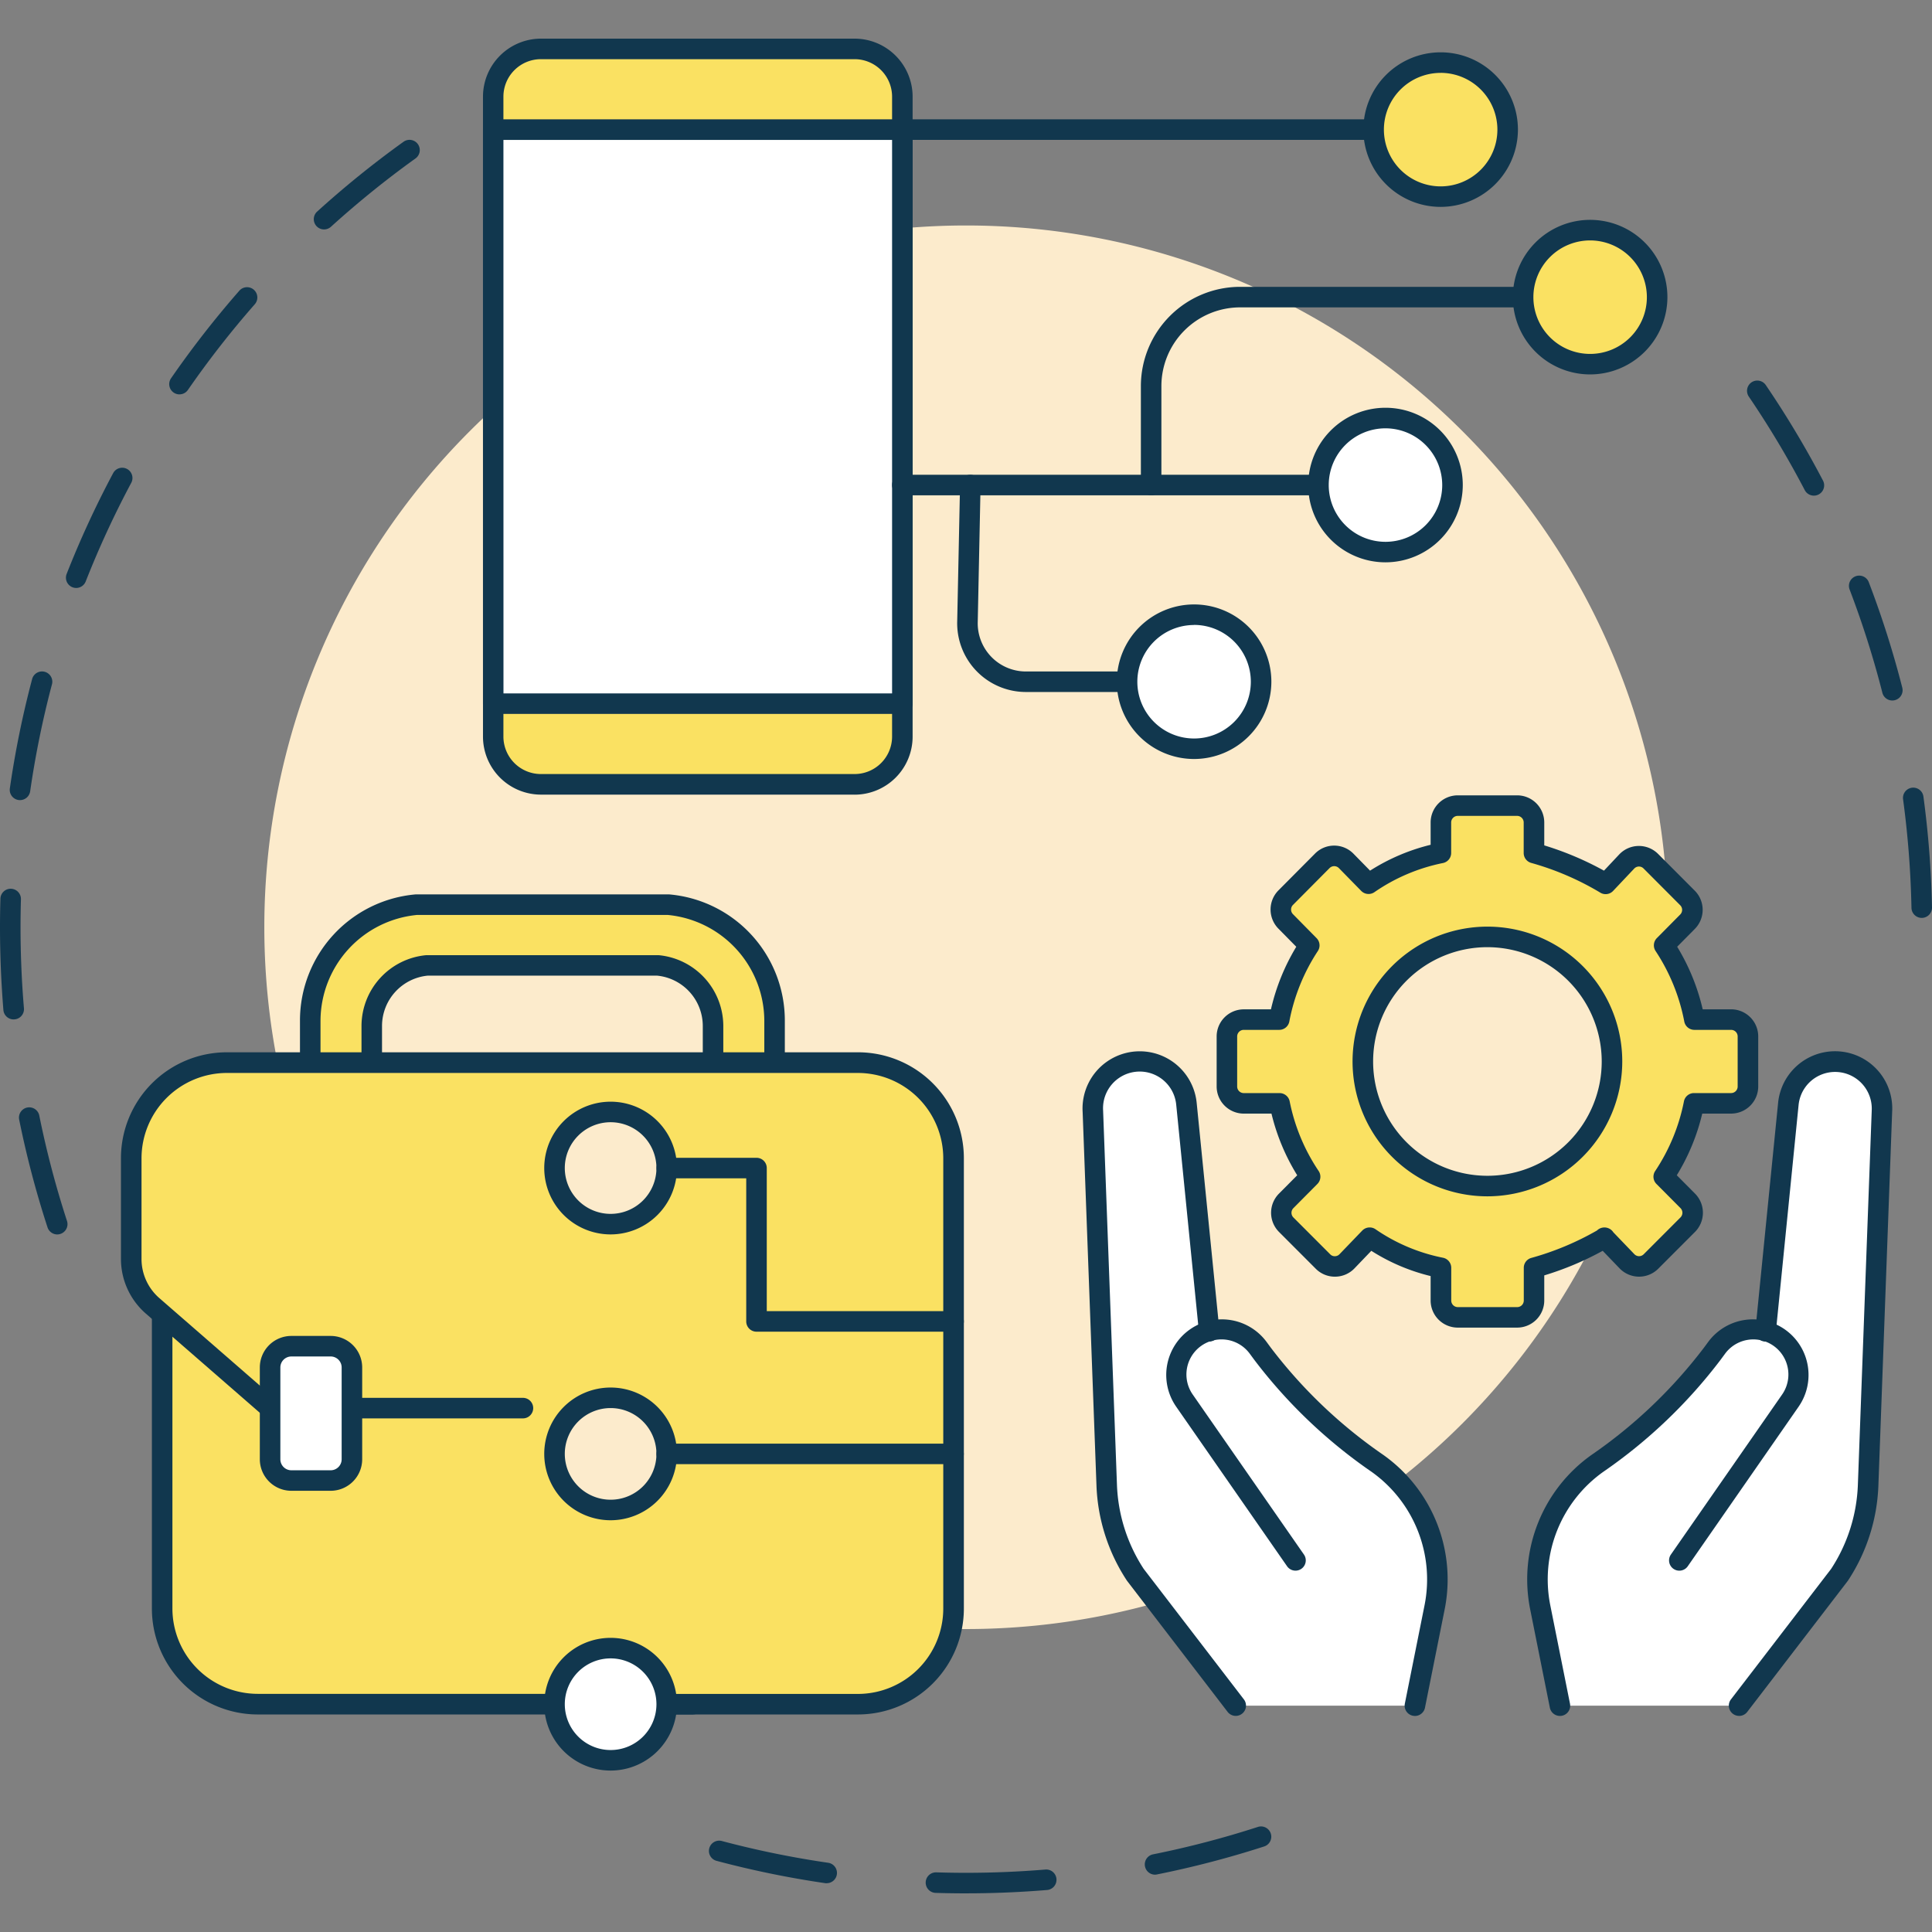
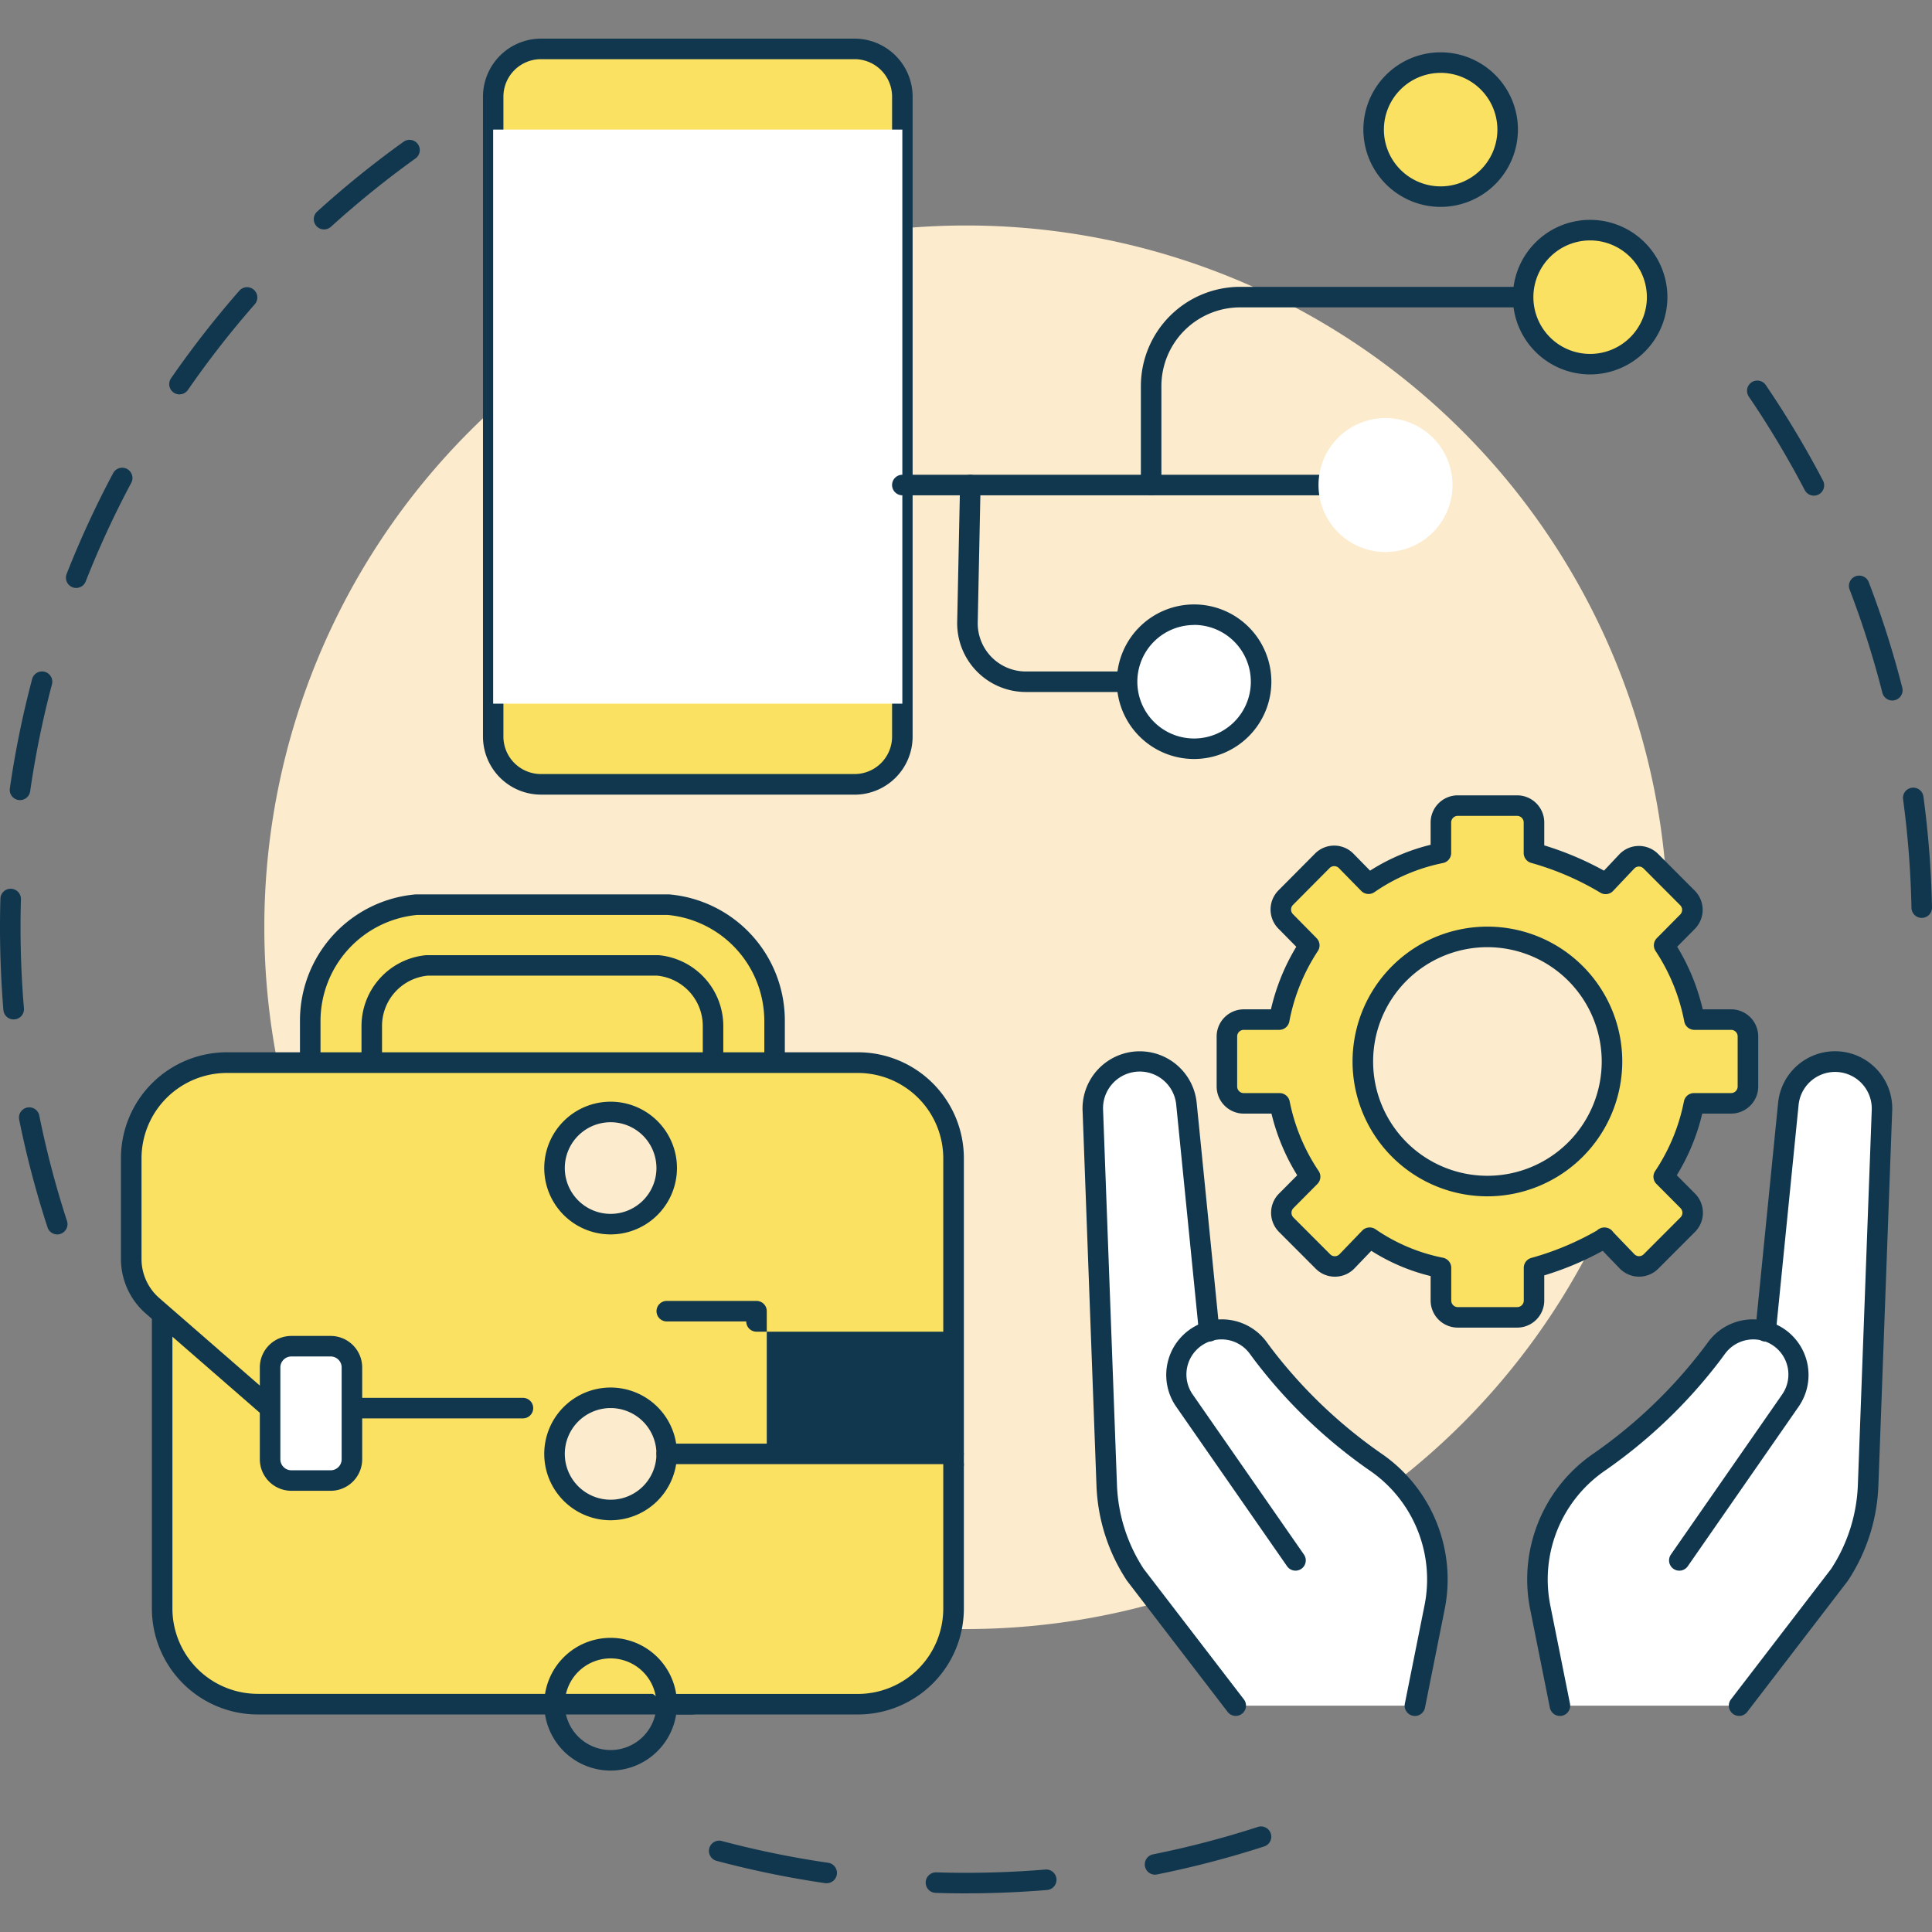
<svg xmlns="http://www.w3.org/2000/svg" width="124" height="124" viewBox="0 0 124 124">
  <rect x="0" y="0" width="124" height="124" fill="#808080" stroke="none" />
  <defs>
    <clipPath id="a">
      <rect width="124" height="119.041" fill="none" />
    </clipPath>
  </defs>
  <g transform="translate(114 -641.521)">
    <g transform="translate(-114 644)">
      <g transform="translate(0 0)" clip-path="url(#a)">
        <path d="M53.2,96.832c-.645,0-1.3-.01-1.943-.03a.659.659,0,0,1,.021-1.318h.02c.631.019,1.271.029,1.9.029,1.691,0,3.4-.071,5.074-.208a.659.659,0,1,1,.109,1.313c-1.712.141-3.456.213-5.183.213m-8.947-.647a.635.635,0,0,1-.1-.007,62.072,62.072,0,0,1-6.982-1.436.659.659,0,0,1,.34-1.273,60.584,60.584,0,0,0,6.834,1.4.659.659,0,0,1-.094,1.312m21.058-.548a.659.659,0,0,1-.129-1.3,60.711,60.711,0,0,0,6.749-1.763.658.658,0,1,1,.407,1.252,62,62,0,0,1-6.9,1.8.662.662,0,0,1-.13.012" transform="translate(8.805 22.209)" fill="#11374e" />
        <path d="M101.636,52.183a.66.66,0,0,1-.658-.646,61.331,61.331,0,0,0-.537-6.956.659.659,0,1,1,1.306-.176,62.818,62.818,0,0,1,.549,7.105.658.658,0,0,1-.646.672h-.014M99.747,38.23a.658.658,0,0,1-.637-.5A60.6,60.6,0,0,0,97,31.086a.659.659,0,0,1,1.23-.471,61.741,61.741,0,0,1,2.159,6.793.658.658,0,0,1-.475.8.618.618,0,0,1-.164.021M94.714,25.081a.657.657,0,0,1-.584-.353,61,61,0,0,0-3.581-5.988.659.659,0,1,1,1.09-.74A62.365,62.365,0,0,1,95.3,24.116a.66.66,0,0,1-.584.965" transform="translate(21.704 4.251)" fill="#11374e" />
        <path d="M3.677,75.493a.662.662,0,0,1-.627-.455,61.856,61.856,0,0,1-1.815-6.893.659.659,0,1,1,1.291-.262A60.639,60.639,0,0,0,4.3,74.628a.661.661,0,0,1-.626.864m-2.8-13.8a.659.659,0,0,1-.656-.6C.076,59.334,0,57.547,0,55.778c0-.6.009-1.211.026-1.814A.659.659,0,1,1,1.343,54c-.016.589-.025,1.187-.025,1.776,0,1.732.073,3.482.219,5.2a.659.659,0,0,1-.6.712l-.056,0M1.29,47.616a.823.823,0,0,1-.1-.006.66.66,0,0,1-.558-.746,61.757,61.757,0,0,1,1.422-6.986.659.659,0,1,1,1.273.336,60.6,60.6,0,0,0-1.391,6.837.659.659,0,0,1-.651.565M4.891,34a.66.66,0,0,1-.614-.9,62.087,62.087,0,0,1,2.987-6.473.659.659,0,0,1,1.163.62A60.446,60.446,0,0,0,5.5,33.584.661.661,0,0,1,4.891,34m6.627-12.425a.65.65,0,0,1-.373-.117.658.658,0,0,1-.167-.916,62.593,62.593,0,0,1,4.383-5.621.659.659,0,0,1,.992.869,60.969,60.969,0,0,0-4.292,5.5.659.659,0,0,1-.543.284M20.8,10.988a.658.658,0,0,1-.443-1.147A62.372,62.372,0,0,1,25.9,5.362a.658.658,0,0,1,.768,1.07,61.333,61.333,0,0,0-5.426,4.385.66.66,0,0,1-.443.171" transform="translate(0 1.258)" fill="#11374e" />
        <path d="M103.766,54.713A45.042,45.042,0,1,1,58.724,9.671a45.042,45.042,0,0,1,45.042,45.042" transform="translate(3.283 2.322)" fill="#fcebcc" />
        <rect width="26.262" height="47.203" rx="2.471" transform="translate(31.653 0.659)" fill="#fae162" />
        <path d="M48.851,48.521H28.717A3.727,3.727,0,0,1,25,44.8V3.724A3.727,3.727,0,0,1,28.717,0H48.851a3.728,3.728,0,0,1,3.724,3.724V44.8a3.728,3.728,0,0,1-3.724,3.724M28.717,1.318a2.408,2.408,0,0,0-2.406,2.406V44.8A2.408,2.408,0,0,0,28.717,47.2H48.851A2.408,2.408,0,0,0,51.257,44.8V3.724a2.408,2.408,0,0,0-2.406-2.406Z" transform="translate(5.999 0.001)" fill="#11374e" />
        <rect width="26.262" height="36.845" transform="translate(31.652 5.838)" fill="#fff" />
-         <path d="M51.915,42.339H25.653A.657.657,0,0,1,25,41.681V4.835a.658.658,0,0,1,.658-.658H51.915a.659.659,0,0,1,.66.658V41.681a.658.658,0,0,1-.66.658m-25.6-1.317H51.257V5.5H26.312Z" transform="translate(5.999 1.003)" fill="#11374e" />
        <path d="M46.705,23.106h0Z" transform="translate(11.209 5.546)" fill="#fff" />
        <path d="M74.824,23.892H46.832a.659.659,0,0,1,0-1.318H74.824a.659.659,0,0,1,0,1.318" transform="translate(11.082 5.418)" fill="#11374e" />
        <path d="M78.238,4.708h0Z" transform="translate(11.209 1.131)" fill="#fff" />
-         <path d="M78.365,5.494H46.833a.659.659,0,1,1,0-1.318H78.365a.659.659,0,0,1,0,1.318" transform="translate(11.082 1.003)" fill="#11374e" />
        <path d="M75.4,9.841a4.3,4.3,0,1,1,4.3-4.3,4.3,4.3,0,0,1-4.3,4.3" transform="translate(17.064 0.298)" fill="#fae162" />
        <path d="M75.528,10.628a4.96,4.96,0,1,1,4.96-4.96,4.967,4.967,0,0,1-4.96,4.96m0-8.6A3.642,3.642,0,1,0,79.17,5.668a3.647,3.647,0,0,0-3.642-3.642" transform="translate(16.936 0.171)" fill="#11374e" />
        <path d="M61.034,36.517H53.955a4.412,4.412,0,0,1-4.409-4.552l.182-8.744a.66.66,0,0,1,.658-.646H50.4a.659.659,0,0,1,.645.672L50.864,32a3.093,3.093,0,0,0,3.091,3.2h7.079a.659.659,0,0,1,0,1.318" transform="translate(11.89 5.418)" fill="#11374e" />
        <path d="M62.638,38.42a4.3,4.3,0,1,1,4.3-4.3,4.3,4.3,0,0,1-4.3,4.3" transform="translate(14.001 7.157)" fill="#fff" />
        <path d="M62.766,39.206a4.96,4.96,0,1,1,4.96-4.96,4.967,4.967,0,0,1-4.96,4.96m0-8.6a3.642,3.642,0,1,0,3.642,3.642A3.647,3.647,0,0,0,62.766,30.6" transform="translate(13.873 7.029)" fill="#11374e" />
        <path d="M59.71,26.227a.659.659,0,0,1-.658-.658V19.214a6.374,6.374,0,0,1,6.366-6.367H84.334a.659.659,0,1,1,0,1.318H65.418a5.055,5.055,0,0,0-5.049,5.049v6.354a.659.659,0,0,1-.658.658" transform="translate(14.172 3.084)" fill="#11374e" />
        <path d="M83.137,18.512a4.3,4.3,0,1,1,4.3-4.3,4.3,4.3,0,0,1-4.3,4.3" transform="translate(18.921 2.379)" fill="#fae162" />
        <path d="M83.265,19.3a4.96,4.96,0,1,1,4.96-4.96,4.967,4.967,0,0,1-4.96,4.96m0-8.6a3.642,3.642,0,1,0,3.642,3.642A3.647,3.647,0,0,0,83.265,10.7" transform="translate(18.793 2.252)" fill="#11374e" />
        <path d="M72.546,28.239a4.3,4.3,0,1,1,4.3-4.3,4.3,4.3,0,0,1-4.3,4.3" transform="translate(16.379 4.713)" fill="#fff" />
-         <path d="M72.673,29.026a4.96,4.96,0,1,1,4.96-4.96,4.966,4.966,0,0,1-4.96,4.96m0-8.6a3.642,3.642,0,1,0,3.641,3.642,3.647,3.647,0,0,0-3.641-3.642" transform="translate(16.251 4.586)" fill="#11374e" />
        <path d="M45.859,54.963v-2.7a7.466,7.466,0,0,0-6.832-7.44H22.888a7.466,7.466,0,0,0-6.832,7.44v2.7Z" transform="translate(3.853 10.758)" fill="#fae162" />
        <path d="M45.987,55.751a.659.659,0,0,1-.658-.658v-2.7a6.845,6.845,0,0,0-6.2-6.78H23.045a6.844,6.844,0,0,0-6.2,6.78v2.7a.659.659,0,0,1-1.318,0v-2.7a8.127,8.127,0,0,1,7.436-8.1l.056,0H39.155l.055,0a8.125,8.125,0,0,1,7.436,8.1v2.7a.659.659,0,0,1-.658.658" transform="translate(3.726 10.631)" fill="#11374e" />
-         <path d="M41.145,54.21V51.84a3.89,3.89,0,0,0-3.559-3.875H22.8a3.889,3.889,0,0,0-3.559,3.875v2.37Z" transform="translate(4.618 11.512)" fill="#fcebcc" />
        <path d="M41.273,55a.659.659,0,0,1-.658-.658v-2.37a3.248,3.248,0,0,0-2.929-3.217H22.957a3.248,3.248,0,0,0-2.929,3.217v2.37a.658.658,0,0,1-1.317,0v-2.37a4.573,4.573,0,0,1,4.163-4.532l.055,0H37.714l.055,0a4.573,4.573,0,0,1,4.163,4.532v2.37a.659.659,0,0,1-.658.658" transform="translate(4.491 11.385)" fill="#11374e" />
        <path d="M42.474,91.055H14.529a6.135,6.135,0,0,1-6.136-6.136v-18.9Z" transform="translate(2.014 15.846)" fill="#fae162" />
        <path d="M42.6,91.841H14.656a6.8,6.8,0,0,1-6.794-6.8v-18.9a.658.658,0,1,1,1.317,0v18.9a5.483,5.483,0,0,0,5.477,5.477H42.6a.659.659,0,0,1,0,1.318" transform="translate(1.887 15.718)" fill="#11374e" />
        <path d="M41.161,94.18H53.432a6.136,6.136,0,0,0,6.137-6.136V59.139A6.137,6.137,0,0,0,53.431,53H12.93a6.137,6.137,0,0,0-6.137,6.137V65.6a3.994,3.994,0,0,0,1.371,3.013L15.7,75.177Z" transform="translate(1.63 12.721)" fill="#fae162" />
        <path d="M53.561,94.966H41.29a.659.659,0,1,1,0-1.318H53.561a5.483,5.483,0,0,0,5.477-5.477v-28.9a5.485,5.485,0,0,0-5.478-5.478h-40.5A5.484,5.484,0,0,0,7.58,59.266v6.463a3.332,3.332,0,0,0,1.146,2.516l7.538,6.562a.659.659,0,1,1-.866.993L7.86,69.24a4.653,4.653,0,0,1-1.6-3.51V59.266a6.8,6.8,0,0,1,6.8-6.8h40.5a6.8,6.8,0,0,1,6.8,6.8v28.9a6.8,6.8,0,0,1-6.8,6.8" transform="translate(1.503 12.593)" fill="#11374e" />
        <path d="M29.319,71.671H18.341a.659.659,0,0,1,0-1.318H29.319a.659.659,0,0,1,0,1.318" transform="translate(4.244 16.885)" fill="#11374e" />
        <path d="M16.605,76.3h0a2.626,2.626,0,0,1-2.626-2.626V70.305a2.626,2.626,0,0,1,5.253,0v3.369A2.626,2.626,0,0,1,16.605,76.3" transform="translate(3.355 16.244)" fill="#fff" />
        <path d="M17.994,77.087H15.472a2.026,2.026,0,0,1-2.024-2.024V69.172a2.026,2.026,0,0,1,2.024-2.024h2.522a2.026,2.026,0,0,1,2.024,2.024v5.891a2.026,2.026,0,0,1-2.024,2.024m-2.522-8.62a.706.706,0,0,0-.706.706v5.891a.707.707,0,0,0,.706.707h2.522a.707.707,0,0,0,.706-.707V69.172a.706.706,0,0,0-.706-.706Z" transform="translate(3.228 16.116)" fill="#11374e" />
        <path d="M35.9,59.156a3.6,3.6,0,1,1-3.6-3.6,3.6,3.6,0,0,1,3.6,3.6" transform="translate(6.889 13.334)" fill="#fcebcc" />
        <path d="M32.43,63.542a4.259,4.259,0,1,1,4.258-4.259,4.263,4.263,0,0,1-4.258,4.259m0-7.2a2.941,2.941,0,1,0,2.941,2.94,2.943,2.943,0,0,0-2.941-2.94" transform="translate(6.761 13.206)" fill="#11374e" />
-         <path d="M53.044,69.089H40.4a.659.659,0,0,1-.66-.658V59.245h-5.1a.658.658,0,0,1,0-1.317H40.4a.658.658,0,0,1,.658.658v9.185h11.99a.659.659,0,0,1,0,1.318" transform="translate(8.155 13.903)" fill="#11374e" />
-         <path d="M35.9,86.907a3.6,3.6,0,1,1-3.6-3.6,3.6,3.6,0,0,1,3.6,3.6" transform="translate(6.889 19.994)" fill="#fff" />
+         <path d="M53.044,69.089H40.4a.659.659,0,0,1-.66-.658h-5.1a.658.658,0,0,1,0-1.317H40.4a.658.658,0,0,1,.658.658v9.185h11.99a.659.659,0,0,1,0,1.318" transform="translate(8.155 13.903)" fill="#11374e" />
        <path d="M32.43,91.293a4.259,4.259,0,1,1,4.258-4.259,4.263,4.263,0,0,1-4.258,4.259m0-7.2a2.941,2.941,0,1,0,2.941,2.94,2.943,2.943,0,0,0-2.941-2.94" transform="translate(6.761 19.867)" fill="#11374e" />
        <path d="M35.9,73.95a3.6,3.6,0,1,1-3.6-3.6,3.6,3.6,0,0,1,3.6,3.6" transform="translate(6.889 16.885)" fill="#fcebcc" />
        <path d="M32.43,78.337a4.259,4.259,0,1,1,4.258-4.259,4.263,4.263,0,0,1-4.258,4.259m0-7.2a2.941,2.941,0,1,0,2.941,2.94,2.943,2.943,0,0,0-2.941-2.94" transform="translate(6.761 16.757)" fill="#11374e" />
        <path d="M53.044,74.04H34.636a.659.659,0,0,1,0-1.318H53.044a.659.659,0,0,1,0,1.318" transform="translate(8.155 17.454)" fill="#11374e" />
        <path d="M77.238,94.286,64.032,70.262,62.575,55.671a3.013,3.013,0,0,0-6.005.481l.887,23.987a11.22,11.22,0,0,0,1.836,5.75l6.446,8.4Z" transform="translate(13.575 12.707)" fill="#fff" />
        <path d="M80.741,94.286l4.866-12.008,8.34-12.016L95.4,55.671a3.013,3.013,0,0,1,6.005.481l-.887,23.987a11.22,11.22,0,0,1-1.836,5.75l-6.446,8.4Z" transform="translate(19.378 12.707)" fill="#fff" />
        <path d="M81.02,90.956l-1.264-6.318a9.119,9.119,0,0,1,3.662-9.227A32.292,32.292,0,0,0,90.8,68.362l.27-.365a2.91,2.91,0,0,1,4.731,3.39L88.68,81.639Z" transform="translate(19.099 16.037)" fill="#fff" />
        <path d="M81.147,91.745a.658.658,0,0,1-.645-.529L79.238,84.9A9.794,9.794,0,0,1,83.165,75,31.414,31.414,0,0,0,90.4,68.1l.27-.366a3.569,3.569,0,0,1,5.8,4.159L89.349,82.145a.659.659,0,0,1-1.083-.751l7.125-10.252a2.251,2.251,0,0,0-3.659-2.623l-.27.366a32.72,32.72,0,0,1-7.533,7.194,8.472,8.472,0,0,0-3.4,8.56l1.265,6.318a.657.657,0,0,1-.647.789" transform="translate(18.971 15.908)" fill="#11374e" />
        <path d="M68.54,81.64,61.414,71.389A2.911,2.911,0,0,1,66.144,68l.269.366A32.363,32.363,0,0,0,73.8,75.411a9.125,9.125,0,0,1,3.664,9.227L76.2,90.957Z" transform="translate(14.615 16.037)" fill="#fff" />
        <path d="M76.326,91.745a.657.657,0,0,1-.647-.789l1.265-6.318a8.472,8.472,0,0,0-3.4-8.56,32.72,32.72,0,0,1-7.533-7.194l-.27-.366a2.251,2.251,0,0,0-3.659,2.623l7.125,10.252a.659.659,0,0,1-1.083.751L61,71.893a3.569,3.569,0,0,1,5.8-4.159l.269.366A31.413,31.413,0,0,0,74.309,75,9.8,9.8,0,0,1,78.236,84.9l-1.265,6.318a.659.659,0,0,1-.645.529" transform="translate(14.487 15.908)" fill="#11374e" />
        <path d="M90.142,95.072a.659.659,0,0,1-.522-1.06l6.431-8.377a10.562,10.562,0,0,0,1.715-5.393l.888-23.987v-.019a2.354,2.354,0,0,0-4.692-.376L92.5,70.454a.659.659,0,1,1-1.312-.131l1.458-14.59a3.672,3.672,0,0,1,7.32.58L99.083,80.29a11.871,11.871,0,0,1-1.944,6.088.428.428,0,0,1-.027.038l-6.446,8.4a.659.659,0,0,1-.523.258" transform="translate(21.476 12.579)" fill="#11374e" />
        <path d="M65.867,95.072a.659.659,0,0,1-.523-.258l-6.446-8.4a.429.429,0,0,1-.027-.038,11.871,11.871,0,0,1-1.944-6.088l-.888-23.977a3.672,3.672,0,0,1,7.32-.578l1.458,14.587a.659.659,0,1,1-1.312.131L62.047,55.863a2.354,2.354,0,0,0-4.693.373v.019l.888,23.987a10.562,10.562,0,0,0,1.715,5.393l6.431,8.377a.659.659,0,0,1-.522,1.06" transform="translate(13.447 12.579)" fill="#11374e" />
        <path d="M87.721,67.429l1.455,1.514a1.081,1.081,0,0,0,1.545.015l2.36-2.363a1.081,1.081,0,0,0,0-1.526l-1.543-1.551a12.923,12.923,0,0,0,1.944-4.708h2.381a1.081,1.081,0,0,0,1.081-1.081V54.516a1.081,1.081,0,0,0-1.081-1.081H93.507a13.1,13.1,0,0,0-1.939-4.767l1.5-1.515a1.081,1.081,0,0,0,0-1.524l-2.354-2.36a1.081,1.081,0,0,0-1.552.021l-1.345,1.428a18.654,18.654,0,0,0-4.6-1.979V40.78A1.081,1.081,0,0,0,82.13,39.7H78.32a1.081,1.081,0,0,0-1.08,1.081v1.959A12.528,12.528,0,0,0,72.6,44.712L71.165,43.25a1.079,1.079,0,0,0-1.536-.006l-2.351,2.365a1.081,1.081,0,0,0,0,1.521l1.517,1.538a13.108,13.108,0,0,0-1.928,4.767H64.585A1.081,1.081,0,0,0,63.5,54.516v3.212a1.081,1.081,0,0,0,1.081,1.081h2.3a12.925,12.925,0,0,0,1.96,4.708l-1.543,1.551a1.081,1.081,0,0,0,0,1.526l2.36,2.363a1.081,1.081,0,0,0,1.545-.015l1.455-1.514a12.313,12.313,0,0,0,4.573,1.932v2.1a1.08,1.08,0,0,0,1.08,1.08H82.13a1.08,1.08,0,0,0,1.08-1.08v-2.1a18.328,18.328,0,0,0,4.533-1.929Z" transform="translate(15.241 9.528)" fill="#fae162" />
        <path d="M82.257,73.329H78.447a1.742,1.742,0,0,1-1.74-1.74V70.021A12.631,12.631,0,0,1,72.9,68.4l-1.08,1.126a1.734,1.734,0,0,1-1.24.534h-.017a1.724,1.724,0,0,1-1.23-.511l-2.36-2.363a1.743,1.743,0,0,1,0-2.456l1.171-1.178a13.536,13.536,0,0,1-1.652-3.958H64.713a1.743,1.743,0,0,1-1.74-1.74V54.642a1.742,1.742,0,0,1,1.74-1.74h1.745a13.6,13.6,0,0,1,1.626-4.016l-1.149-1.166a1.746,1.746,0,0,1,0-2.449l2.351-2.365a1.725,1.725,0,0,1,1.234-.513h0a1.731,1.731,0,0,1,1.238.523L72.82,44a12.941,12.941,0,0,1,3.887-1.66V40.907a1.743,1.743,0,0,1,1.74-1.74h3.811A1.742,1.742,0,0,1,84,40.907v1.472A19.988,19.988,0,0,1,87.833,44l.975-1.037a1.739,1.739,0,0,1,2.5-.035l2.354,2.36a1.743,1.743,0,0,1,0,2.453l-1.131,1.143A13.637,13.637,0,0,1,94.169,52.9h1.824a1.742,1.742,0,0,1,1.74,1.74v3.213a1.743,1.743,0,0,1-1.74,1.74H94.14a13.514,13.514,0,0,1-1.634,3.958l1.171,1.178a1.745,1.745,0,0,1,0,2.456l-2.36,2.363a1.738,1.738,0,0,1-2.485-.024L87.751,68.4A19.54,19.54,0,0,1,84,69.977v1.612a1.741,1.741,0,0,1-1.74,1.74M72.8,66.9a.648.648,0,0,1,.358.108,11.619,11.619,0,0,0,4.339,1.836.659.659,0,0,1,.533.647v2.1a.422.422,0,0,0,.422.422h3.811a.423.423,0,0,0,.423-.422v-2.1a.658.658,0,0,1,.472-.632,18.276,18.276,0,0,0,4.232-1.767l.007-.009a.683.683,0,0,1,1.03.118l.01.014,1.345,1.4a.421.421,0,0,0,.3.13h0a.418.418,0,0,0,.3-.124l2.36-2.363a.424.424,0,0,0,0-.6L91.2,64.108a.657.657,0,0,1-.081-.828,12.357,12.357,0,0,0,1.846-4.473.658.658,0,0,1,.646-.531h2.382a.422.422,0,0,0,.42-.422V54.642a.422.422,0,0,0-.42-.423H93.636a.66.66,0,0,1-.649-.533,12.426,12.426,0,0,0-1.844-4.531.66.66,0,0,1,.083-.825l1.5-1.515a.421.421,0,0,0,0-.594L90.372,43.86a.409.409,0,0,0-.3-.124h0a.419.419,0,0,0-.3.133L88.42,45.3a.658.658,0,0,1-.843.1,18.1,18.1,0,0,0-4.427-1.9.66.66,0,0,1-.47-.631V40.907a.424.424,0,0,0-.423-.422H78.447a.423.423,0,0,0-.422.422v1.959a.658.658,0,0,1-.531.646,11.845,11.845,0,0,0-4.406,1.877.66.66,0,0,1-.836-.089l-1.432-1.462a.416.416,0,0,0-.3-.126h0a.419.419,0,0,0-.3.124L67.872,46.2a.422.422,0,0,0,0,.594l1.515,1.538a.66.66,0,0,1,.084.823,12.421,12.421,0,0,0-1.834,4.531.659.659,0,0,1-.646.533H64.713a.423.423,0,0,0-.423.423v3.213a.423.423,0,0,0,.423.422h2.3a.662.662,0,0,1,.647.531,12.306,12.306,0,0,0,1.862,4.473.659.659,0,0,1-.083.828L67.9,65.66a.425.425,0,0,0,0,.6l2.36,2.363a.4.4,0,0,0,.3.124.416.416,0,0,0,.3-.13L72.319,67.1a.659.659,0,0,1,.476-.2" transform="translate(15.114 9.401)" fill="#11374e" />
        <path d="M70.541,54.491a8,8,0,1,0,8-8,8,8,0,0,0-8,8" transform="translate(16.93 11.159)" fill="#fcebcc" />
        <path d="M78.664,63.272a8.655,8.655,0,1,1,8.654-8.654,8.664,8.664,0,0,1-8.654,8.654m0-15.991A7.336,7.336,0,1,0,86,54.618a7.346,7.346,0,0,0-7.337-7.337" transform="translate(16.802 11.032)" fill="#11374e" />
      </g>
    </g>
    <rect width="124" height="124" transform="translate(-114 641.521)" fill="none" />
  </g>
</svg>